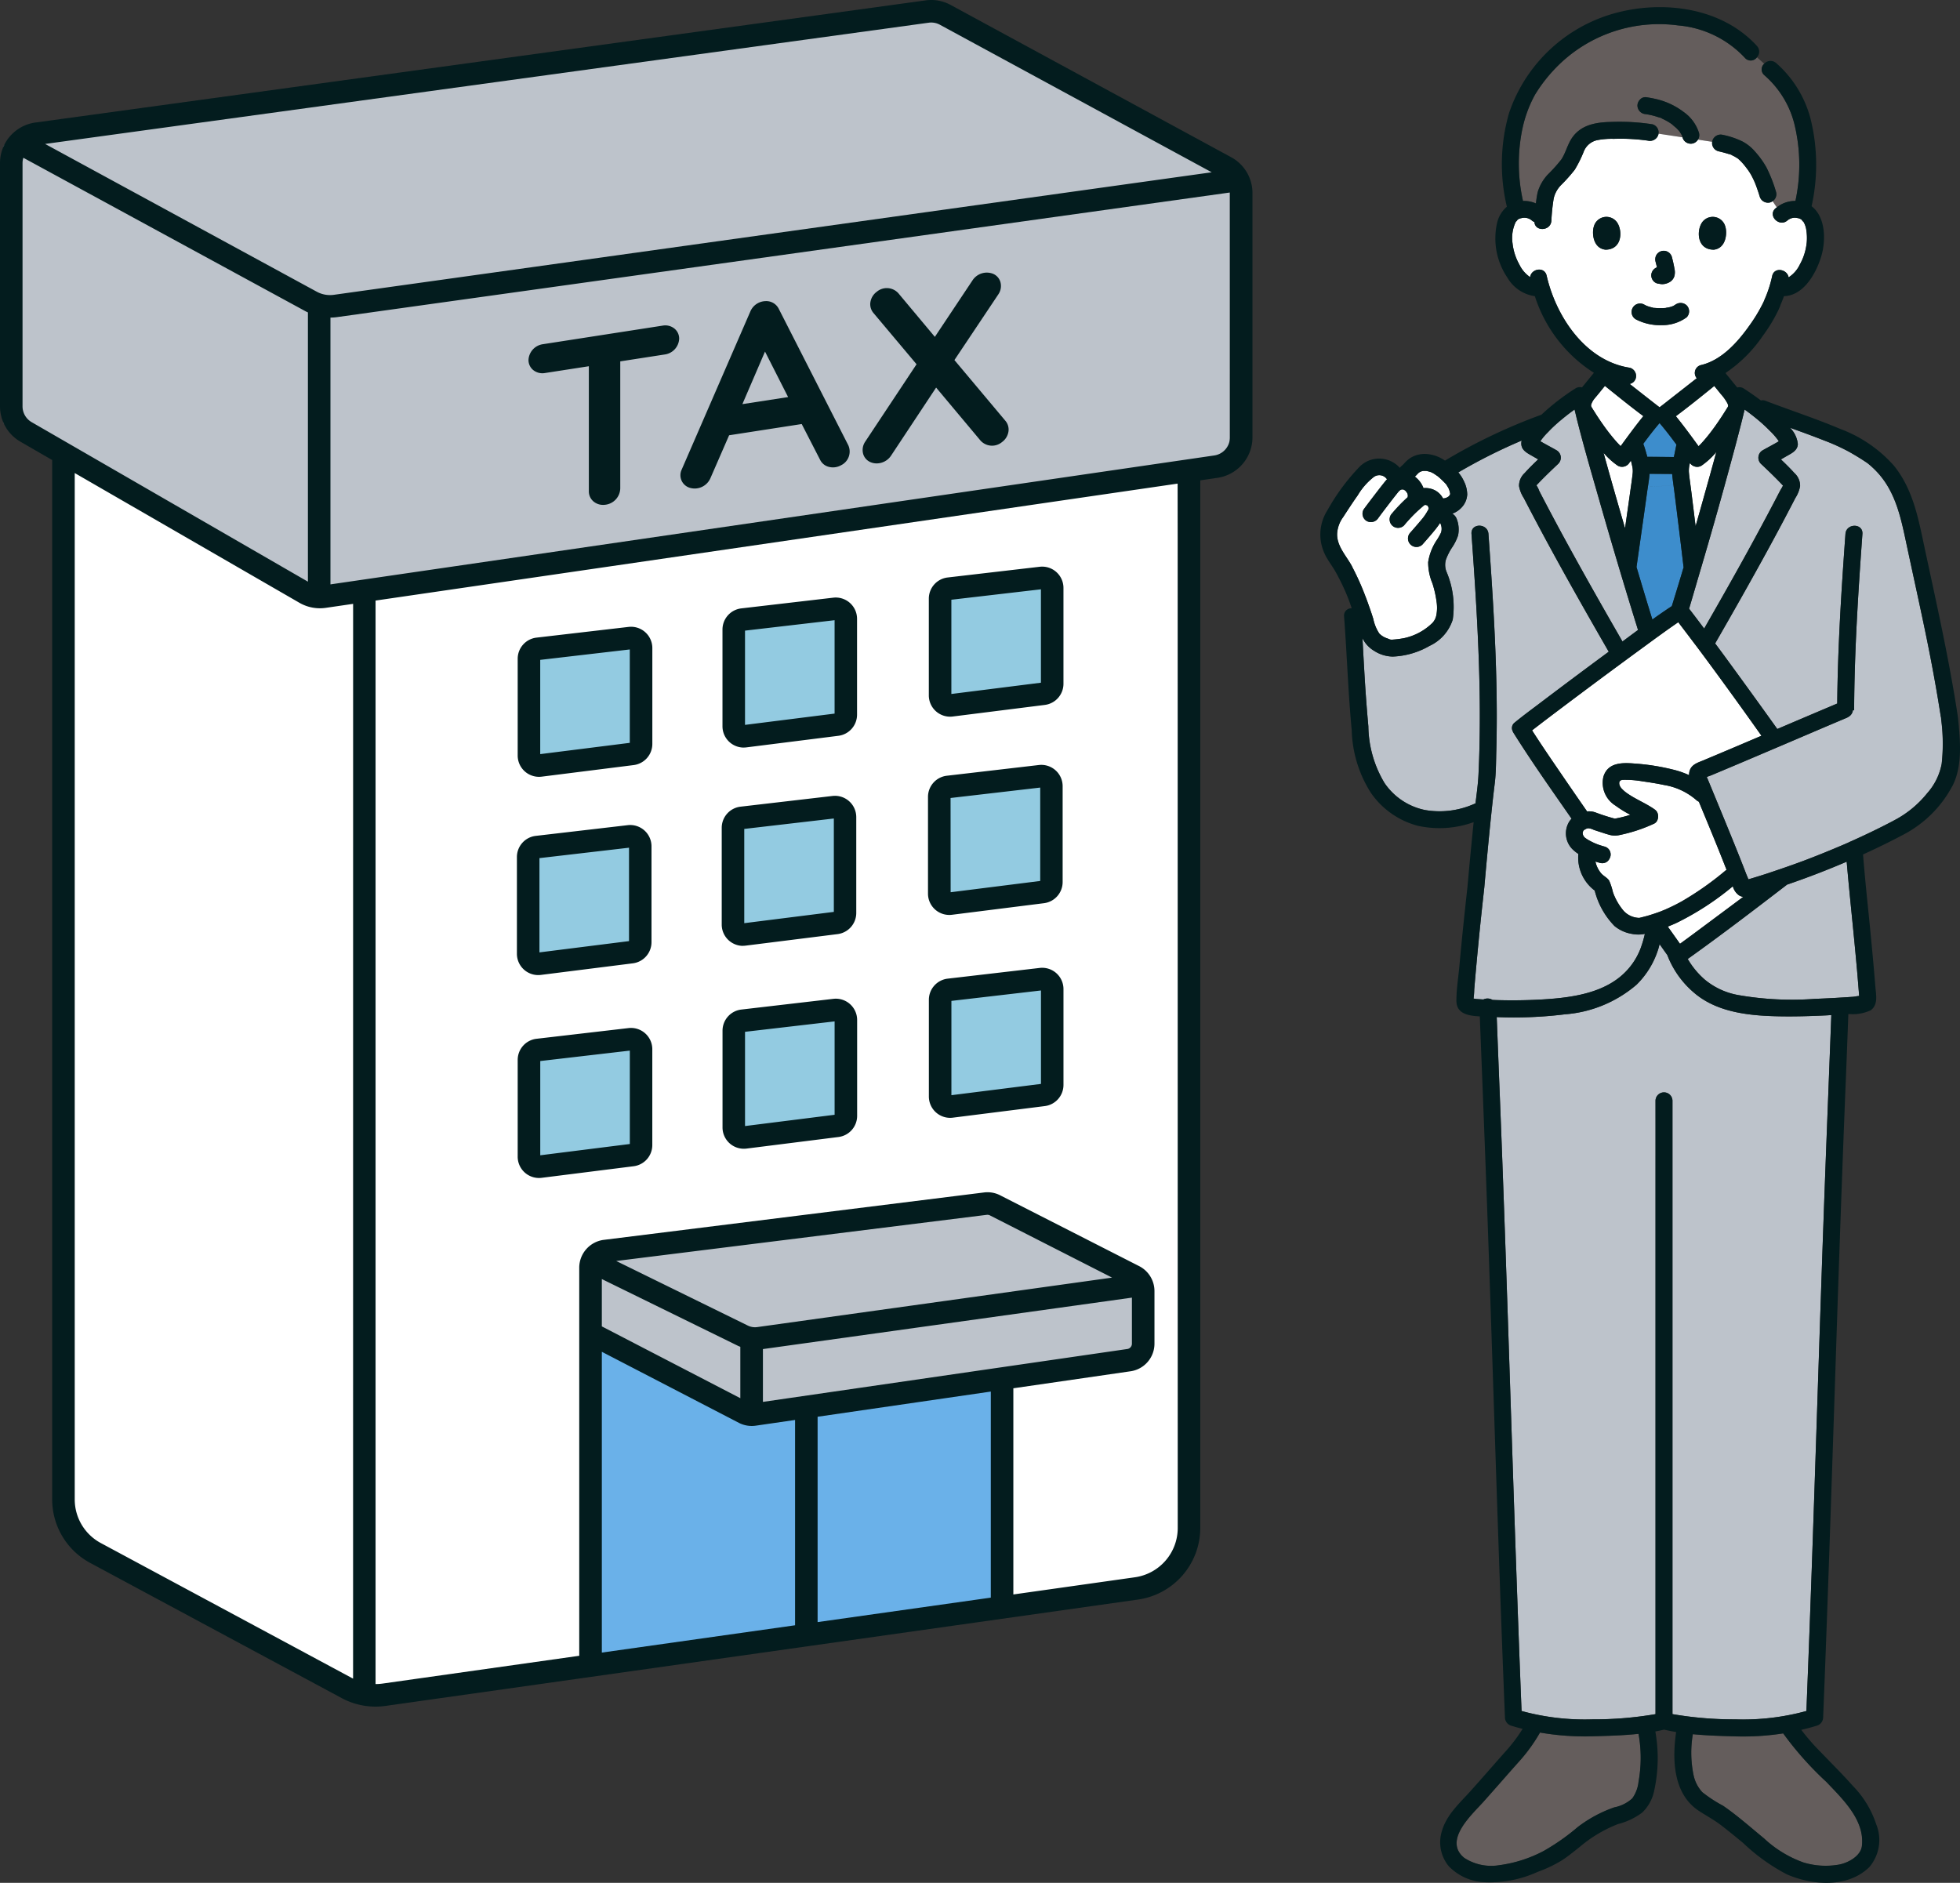
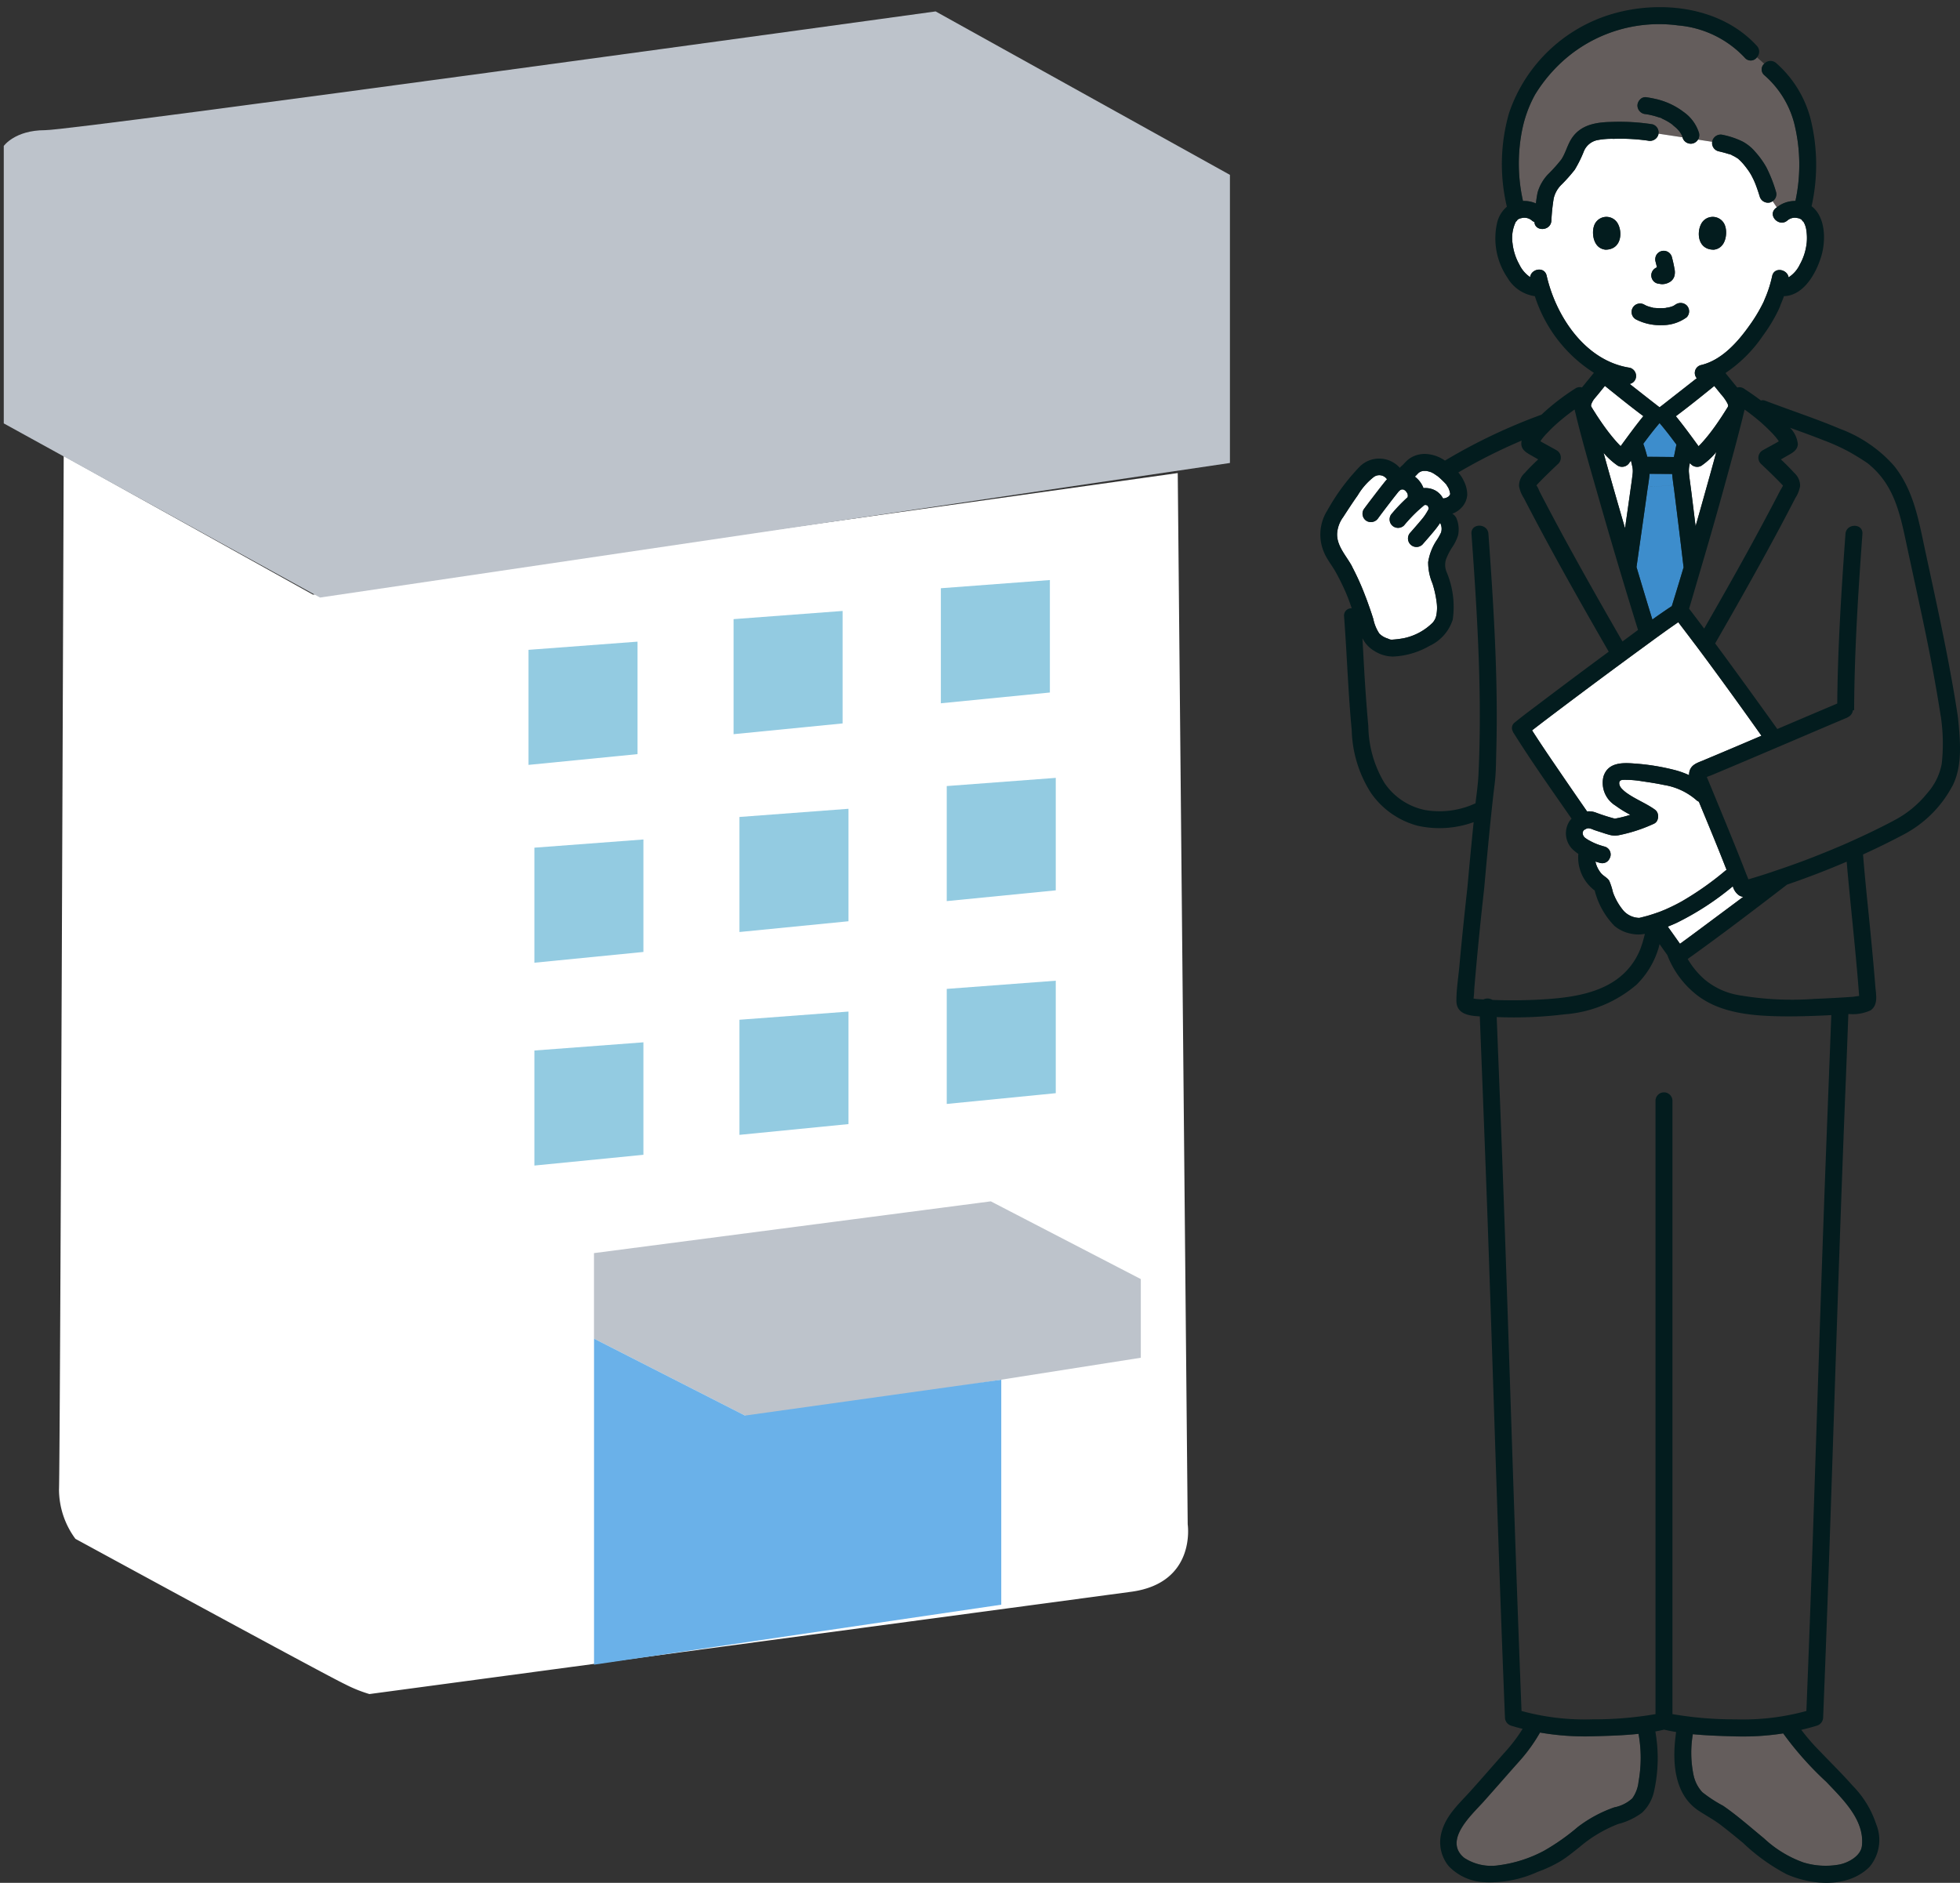
<svg xmlns="http://www.w3.org/2000/svg" width="179.001" height="171.972" viewBox="0 0 179.001 171.972">
  <rect x="0" y="0" width="179.001" height="171.972" fill="#333333" stroke="none" />
  <g id="illust2" transform="translate(-379 -1303.319)">
    <g id="illust" transform="translate(499.583 1303.972)">
      <path id="パス_109302" data-name="パス 109302" d="M68.319,170.34c-.1.93-1.244,1.552-2.079,1.711a6.945,6.945,0,0,1-3.266-.192,10.382,10.382,0,0,1-3.6-2.2c-1.227-1.006-2.428-2.074-3.736-2.978a12.289,12.289,0,0,1-1.9-1.241,3.3,3.3,0,0,1-.811-1.62,10.06,10.06,0,0,1-.053-3.676c1.3.125,2.618.161,3.9.2a24.16,24.16,0,0,0,4.353-.272,29.973,29.973,0,0,0,3.945,4.433c1.476,1.566,3.511,3.463,3.253,5.843M43.705,160.335a23.918,23.918,0,0,1-4.787-.341,15.15,15.15,0,0,1-1.791,2.509c-1.132,1.264-2.241,2.546-3.372,3.812-1.052,1.176-3.709,3.53-1.757,5.125a4.512,4.512,0,0,0,3.177.673,12.039,12.039,0,0,0,4.11-1.322,20.005,20.005,0,0,0,3.089-2.174,12,12,0,0,1,3.322-1.789,3.41,3.41,0,0,0,1.645-.818,3.168,3.168,0,0,0,.574-1.521,12.309,12.309,0,0,0,0-4.377c-1.4.151-2.828.186-4.209.224M53.426,13.893a.8.8,0,0,1-.093.605l1.3.2a.9.9,0,0,1,.012-.091.787.787,0,0,1,.952-.541,7.452,7.452,0,0,1,1.834.624,3.986,3.986,0,0,1,1.129.928,7.9,7.9,0,0,1,1.015,1.411,13,13,0,0,1,.885,2.257.757.757,0,0,1-.316.836l.389.571a2.691,2.691,0,0,1,.585-.362,2.756,2.756,0,0,1,1.124-.233,15.7,15.7,0,0,0-.111-7.084,8.724,8.724,0,0,0-2.731-4.4.69.69,0,0,1-.011-1.044l-.664-.59a.7.7,0,0,1-1.1.055A9.428,9.428,0,0,0,51.536,4.07,13.123,13.123,0,0,0,40.174,8.136,13.785,13.785,0,0,0,38.454,10.4a11.277,11.277,0,0,0-1.125,3,15.567,15.567,0,0,0,.032,6.7,2.648,2.648,0,0,1,1.179.224c.033-.288.072-.574.126-.858.017-.087.037-.172.061-.255a4.06,4.06,0,0,1,.889-1.516A14.361,14.361,0,0,0,40.86,16.31c.39-.589.546-1.3.926-1.893.814-1.275,2.222-1.508,3.629-1.537a19.61,19.61,0,0,1,3.765.216h0a.771.771,0,0,1,.555.861l2.192.33c-.011-.042-.024-.082-.037-.123a.438.438,0,0,1-.044-.092,3.431,3.431,0,0,0-.2-.317l0,0c-.022-.026-.043-.053-.066-.08-.053-.062-.109-.123-.167-.181-.134-.137-.307-.246-.434-.387l.012.013c.05.04.106.117,0,0l-.009-.007q-.07-.051-.142-.1-.139-.093-.283-.177t-.309-.166q-.088-.044-.177-.084l-.052-.023c-.079-.034-.07-.031.026.01-.027-.055-.276-.106-.334-.125q-.206-.07-.416-.126c-.126-.033-.253-.064-.38-.09-.077-.016-.155-.03-.232-.043-.034-.006-.278-.041-.1-.018a.8.8,0,0,1-.774-.775.788.788,0,0,1,.238-.557.651.651,0,0,1,.536-.216c.27.035.537.084.8.144a6.609,6.609,0,0,1,2.657,1.216,3.668,3.668,0,0,1,1.385,1.912Zm-1.543.244,0-.007c-.012-.038-.034-.07-.033-.058s.022.037.031.056l0,.009m.034.072a.665.665,0,0,1-.034-.072l.008.027c.008.014.015.027.026.045" transform="translate(-18.851 -2.4)" fill="#645d5c" />
      <path id="パス_109303" data-name="パス 109303" d="M75.817,112.222q-.9.594-1.774,1.225c-.495-1.595-.972-3.195-1.449-4.794.325-2.289.655-4.577.971-6.868.023-.164.047-.329.073-.494.055,0,.106,0,.161,0a15.758,15.758,0,0,0,2.166-.145c.025.181.051.362.074.542.287,2.3.573,4.6.842,6.9,0,.026.01.051.014.077q-.527,1.78-1.078,3.551M73.578,98.585c.809,0,1.619.013,2.429.017.081-.377.155-.756.233-1.134-.493-.672-1-1.334-1.54-1.966-.521.609-1.011,1.246-1.487,1.893.145.388.259.788.366,1.189m2.387,2.566c-.047-.333-.087-.667-.119-1l-2.059-.014c-.033.386-.09.772-.149,1.157.055,0,.106,0,.161,0a15.758,15.758,0,0,0,2.166-.145" transform="translate(-43.72 -57.516)" fill="#3d8dcc" />
      <path id="パス_109304" data-name="パス 109304" d="M33.862,44.975l.013,0,.016,0c-.009,0-.021,0-.029.007m12.864-5.908a5.12,5.12,0,0,1-.626,1.945,2.824,2.824,0,0,1-1.021,1.162c-.119-.748-1.318-.983-1.5-.114h0a11.2,11.2,0,0,1-.507,1.69c-.075.2-.137.326-.226.547l-.01.025,0,.008-.072.154a14.354,14.354,0,0,1-1.239,2.061c-1.078,1.528-2.554,3.2-4.449,3.642a.74.74,0,0,0-.384,1.2l-1.135.89Q34.777,52.89,34,53.5l-.288.224-.2.154c-.072.056-.144.111-.217.165-.07-.051-.139-.105-.208-.158l-.208-.161L32.59,53.5q-.779-.608-1.554-1.219l-.471-.369a.724.724,0,0,0,.557-.525.78.78,0,0,0-.541-.953c-4.053-.611-6.75-4.672-7.6-8.412-.2-.873-1.421-.628-1.507.135a2.893,2.893,0,0,1-.982-1.144,5.125,5.125,0,0,1-.626-1.945,3.4,3.4,0,0,1,.308-1.984c-.016.051.21-.212.117-.143a.8.8,0,0,1,.374-.171,1.046,1.046,0,0,1,.948.2.806.806,0,0,0,.254.154c.041.883,1.472.845,1.546-.106a17.878,17.878,0,0,1,.21-2.04,2.564,2.564,0,0,1,.723-1.277,14.851,14.851,0,0,0,1.2-1.351,11.162,11.162,0,0,0,.832-1.681,1.7,1.7,0,0,1,1.265-1.032,6.986,6.986,0,0,1,1.463-.111,18.039,18.039,0,0,1,3.122.164.8.8,0,0,0,.952-.541.636.636,0,0,0,.015-.091l2.192.33.005.017a.781.781,0,0,0,.952.541.814.814,0,0,0,.447-.347l1.3.2a.774.774,0,0,0,.553.861c.311.072.621.15.925.248a1.125,1.125,0,0,1,.366.132l-.067-.028.068.031q.087.041.172.085.131.07.254.152c.026.017.064.039.1.063,0,0,.007.01.012.014a4.829,4.829,0,0,1,.454.457c.063.073.122.148.182.224l.064.08.126.169a4.824,4.824,0,0,1,.4.625c.07.133.135.268.2.4l.051.116q.049.12.1.24c.143.37.269.747.385,1.126a.787.787,0,0,0,.953.541.835.835,0,0,0,.225-.117L44,35.79c-.038.03-.08.055-.116.087-.745.665.353,1.757,1.1,1.1h0a1.035,1.035,0,0,1,.9-.214.826.826,0,0,1,.426.182c-.107-.079.21.284.091.094a2.03,2.03,0,0,1,.3.82,4.664,4.664,0,0,1,.031,1.212M29.433,37.19a1.188,1.188,0,0,0-2.146.364c-.184.6-.064,1.978,1.071,2.095,1.5-.009,1.58-1.675,1.075-2.459m3.211,5.2a.739.739,0,0,0,.463.356c.137.018.27.053.41.059a1.343,1.343,0,0,0,.628-.153.951.951,0,0,0,.514-.622,1.471,1.471,0,0,0-.006-.646c-.06-.356-.142-.708-.234-1.057a.775.775,0,0,0-.952-.541.784.784,0,0,0-.463.356.816.816,0,0,0-.078.6h0c.046.175.091.351.131.529a.582.582,0,0,0-.134.063.773.773,0,0,0-.278,1.059m3.12,2.35a.8.8,0,0,0-1.095,0c.267-.208-.014,0-.1.043a.956.956,0,0,1-.1.043l.1-.035c-.063.021-.124.047-.187.068-.08.025-.16.047-.241.066-.063.014-.138.021-.208.036,0,0-.023,0-.06.013h-.008l-.154.013c-.124.008-.247.011-.371.01s-.222,0-.333-.012c-.051,0-.1-.007-.152-.013l-.087-.01.068.009c-.044.021-.2-.035-.25-.047-.08-.017-.159-.038-.237-.061s-.135-.045-.2-.068l-.008,0c-.08-.038-.16-.077-.238-.119a.774.774,0,1,0-.781,1.337h0a4.759,4.759,0,0,0,2.29.534,3.773,3.773,0,0,0,2.351-.711.776.776,0,0,0,0-1.1M39.3,37.555a1.188,1.188,0,0,0-2.146-.364c-.5.784-.425,2.451,1.076,2.459,1.135-.117,1.255-1.5,1.071-2.095M36.068,59.13c0,.016-.006.031-.01.046a2.444,2.444,0,0,0-.088.792c.025.29.061.58.1.869.041.32.086.639.126.959q.194,1.555.385,3.112.393-1.376.778-2.754.271-.968.542-1.938.289-1.04.572-2.082a6.713,6.713,0,0,1-1.363,1.253.781.781,0,0,1-1.041-.257m-5.529-.021a.792.792,0,0,1-1.059.278A6.569,6.569,0,0,1,28.174,58.2q.369,1.337.747,2.671.6,2.114,1.218,4.222c.16-1.122.321-2.243.477-3.366.026-.19.051-.365.076-.537.054-.373.1-.722.145-1.122a1.929,1.929,0,0,0-.044-.65c-.035-.16-.074-.328-.114-.5l-.139.189M29,52.659l-.689-.557-.009-.007c-.195.237-.387.476-.58.714-.152.188-.316.37-.461.562a1.9,1.9,0,0,0-.219.442s0,.05-.006.089c0,.006,0,.012,0,.018l.016.06c.031.056.065.112.1.167.086.143.178.284.268.424l0,0c.053.082.1.166.157.248.407.62.838,1.24,1.3,1.809.233.289.474.571.732.838.045.046.088.088.13.131.677-.926,1.352-1.856,2.075-2.743-.951-.71-1.885-1.451-2.811-2.2M39.268,54.42c.057-.09.116-.179.171-.27.031-.05.064-.1.094-.156l.023-.1c-.006-.035-.012-.079-.016-.091a1.38,1.38,0,0,0-.069-.156,4.188,4.188,0,0,0-.607-.838l0-.005c-.191-.237-.382-.474-.575-.709l-.294.238c-1.058.857-2.124,1.711-3.214,2.525.724.887,1.4,1.816,2.073,2.74.044-.043.09-.084.132-.128.269-.278.52-.574.762-.876.446-.556.869-1.165,1.266-1.772.088-.133.171-.268.256-.4m-28.977,7.6.009.059c0-.029,0-.054-.009-.059m2.97,2.572a9.028,9.028,0,0,1-.627.831c-.324.389-.659.77-.992,1.151a.774.774,0,1,1-1.1-1.1c.324-.37.649-.739.964-1.116.072-.086.144-.173.214-.26h0c.127-.186.039-.049,0,0l-.013.019c.019-.028.041-.054.061-.082a5.3,5.3,0,0,0,.394-.633c.01-.018.019-.037.028-.055h0l.01-.037,0-.016c0-.007,0-.016,0-.028s-.012-.048-.019-.071-.011-.035-.017-.053l-.013-.025c-.014-.026-.03-.051-.045-.076s-.035-.021-.027-.019l-.012-.008c-.011-.006-.034-.016-.055-.026l-.071-.02h-.012l.011,0-.029-.008a.083.083,0,0,0-.028,0l-.016,0s.009.009.028.012a.284.284,0,0,1-.07,0h0l-.01.007c-.014.012-.025.018-.011,0h0l-.076.064-.15.128c-.059.05-.116.1-.174.153s-.116.1-.173.152a13.966,13.966,0,0,0-1.284,1.36h0a.774.774,0,0,1-1.094-1.095,14.554,14.554,0,0,1,1.432-1.486c0-.009,0-.018,0-.028s.01-.088.012-.144l-.005-.029c-.008-.037-.018-.074-.029-.109,0-.015-.01-.029-.015-.045s-.011-.02-.019-.037a1.356,1.356,0,0,1-.1-.137c-.028-.029-.056-.057-.086-.084a.91.91,0,0,1-.084-.053l-.014-.007c-.025-.008-.049-.017-.074-.023l-.029-.006-.051,0-.044,0-.038.008-.051.017-.042.022c-.05.038-.136.12-.051.03-.023.025-.048.045-.071.07-.088.094-.166.2-.246.3q-.205.258-.408.52l-.122.157-.009.012-.251.327c-.289.378-.577.756-.858,1.14v0a.8.8,0,0,1-1.059.278.777.777,0,0,1-.278-1.059c.286-.392.58-.778.875-1.163s.612-.8.923-1.19c.111-.141.217-.274.333-.4a.85.85,0,0,0-1.231-.191,6,6,0,0,0-1.442,1.655c-.466.654-.9,1.327-1.338,2a2.829,2.829,0,0,0-.541,1.442c-.078,1.166.845,2.087,1.36,3.053a23.672,23.672,0,0,1,1.215,2.7c.052.137.107.274.157.412.2.557.4,1.117.574,1.682A3.785,3.785,0,0,0,7.7,74.708a1.758,1.758,0,0,0,.72.441l.265.107c.035,0,.122.016.148.015a8.614,8.614,0,0,0,1.124-.139,5.272,5.272,0,0,0,2.609-1.406,1.438,1.438,0,0,0,.348-.71,3.556,3.556,0,0,0,.03-1.12,9.654,9.654,0,0,0-.387-1.761,4.941,4.941,0,0,1-.393-1.952,5.009,5.009,0,0,1,.737-1.936,5.338,5.338,0,0,0,.443-.771,1.143,1.143,0,0,0-.064-.827.51.51,0,0,1-.014-.058m.856-2.9c-.007-.024-.079-.208-.073-.2-.029-.062-.06-.124-.1-.184s-.08-.132-.123-.2l-.018-.024c-.024-.029-.049-.056-.075-.083-.107-.116-.22-.226-.335-.335l-.026-.026q-.086-.081-.175-.16l0,0c-.019-.017-.138-.116-.162-.138-.042-.032-.089-.058-.133-.088-.079-.055-.157-.112-.24-.16s-.16-.088-.243-.125c-.051-.023-.048-.021.009.005-.046-.017-.092-.033-.139-.047-.071-.021-.142-.036-.214-.053l-.044-.011h-.041c-.084,0-.167,0-.251,0-.025,0-.093.011-.12.018a1.57,1.57,0,0,0-.161.051c-.017.014-.123.071-.143.084-.036.032-.071.064-.105.1-.056.055-.108.113-.162.169-.035.036-.072.068-.108.1a2.347,2.347,0,0,1,.788,1.048,1.973,1.973,0,0,1,.809.1,1.817,1.817,0,0,1,.32.146,1.8,1.8,0,0,1,.657.695c.037,0,.074,0,.111-.006.019-.008.12-.029.13-.032.032-.009.082-.031.1-.04l.165-.094,0,0,0,0a.674.674,0,0,1,.062-.065c-.019.014.026-.046.054-.077.008-.022.019-.051.029-.072,0-.047,0-.053.009-.017l0,0-.01-.047c-.016-.076-.035-.151-.057-.225m-2.273,1.268-.006.006.005,0c.033-.029.055-.067,0,0m-.013,0-.013.011h0l.012-.011m-.01.015.008-.007-.01,0-.009.009.011,0m2.364-1c0,.016,0,.016,0,0v0m-2.353.991h0l0,0h0m.284.074,0,0h0l0,0m-.007-.008a.094.094,0,0,0-.013-.011c-.01,0-.007,0-.01,0l.026.018,0,0m-.29-.062-.03.006a.02.02,0,0,0,.02,0l0,0,.007-.006M39.985,97.79a25.679,25.679,0,0,1-5.149,3.348c-.235.109-.475.208-.715.306h0l-.078.033.119.168h0q.5.7.994,1.4l.107-.078q.919-.668,1.828-1.348c1.272-.948,2.556-1.9,3.839-2.859a1.045,1.045,0,0,1-.387-.142,1.467,1.467,0,0,1-.56-.826M36.536,75.705q-.549-.733-1.105-1.461L35,73.679l-.3.207h0c-.351.244-.7.488-1.047.739L33.129,75l-.123.089c-.177.128-.353.259-.53.388h0c-.219.159-.437.321-.656.48q-3.012,2.2-5.993,4.432-1.557,1.166-3.108,2.341-.521.4-1.04.8l-.033.026c.69,1.074,1.4,2.132,2.123,3.186q1.44,2.115,2.9,4.216a1.793,1.793,0,0,1,.759.091,17.942,17.942,0,0,0,1.776.57,10.3,10.3,0,0,0,1.417-.352,9.994,9.994,0,0,1-1.357-.84,2.44,2.44,0,0,1-1.1-2.641c.4-1.315,1.728-1.29,2.845-1.2a20.33,20.33,0,0,1,3.8.628,8.236,8.236,0,0,1,1.18.432,1.137,1.137,0,0,1,.061-.438c.2-.572.787-.722,1.295-.934l1.326-.556q1.969-.829,3.933-1.671-2.534-3.584-5.143-7.114-.456-.615-.916-1.228M35.364,99.142a27.757,27.757,0,0,0,3.921-2.762.842.842,0,0,1,.127-.085q-.586-1.507-1.2-3c-.439-1.078-.885-2.152-1.331-3.227a.791.791,0,0,1-.251-.167,5.947,5.947,0,0,0-2.916-1.354c-.652-.138-1.316-.242-1.975-.335a9.132,9.132,0,0,0-1.793-.136c-.272.016-.384.165-.315.452a.89.89,0,0,0,.225.366,2.931,2.931,0,0,0,.427.372c.789.568,1.709.92,2.507,1.472l.024.02a.721.721,0,0,1,.253.259.69.69,0,0,1,.07.183.745.745,0,0,1,.019.084c0,.006,0,.012,0,.018a.721.721,0,0,1-.014.3l0,.012a.648.648,0,0,1-.021.065.617.617,0,0,1-.332.4,14.332,14.332,0,0,1-3.128,1.034,1.94,1.94,0,0,1-.827.014c-.161-.038-.32-.086-.479-.134-.119-.035-.235-.079-.354-.117-.248-.079-.5-.156-.74-.244a1.362,1.362,0,0,0-.466-.136.582.582,0,0,0-.248.076c-.146.076-.193.118-.22.172a.41.41,0,0,0-.031.331.516.516,0,0,0,.046.117l.066.095a.516.516,0,0,0,.043.05,3.146,3.146,0,0,0,.5.317,5.194,5.194,0,0,0,.934.4c.127.041.255.08.385.115a.746.746,0,0,1,.459,1.092.72.72,0,0,1-.643.427.827.827,0,0,1-.228-.026c-.137-.037-.279-.079-.422-.124a2.511,2.511,0,0,0,.473,1.011c.218.3.613.445.792.749a6.129,6.129,0,0,1,.338,1.049,5.5,5.5,0,0,0,.97,1.687,1.99,1.99,0,0,0,1.277.639,1.524,1.524,0,0,0,.165.008l.1-.023.023-.006c.179-.045.357-.089.534-.139.056-.016.111-.034.166-.051l.09-.027q.371-.112.736-.243h0l.019-.007.006,0,.132-.047c.134-.05.267-.105.4-.16l.062-.025.117-.049h0l.067-.03c.22-.1.437-.2.652-.305q.411-.2.812-.428" transform="translate(-2.314 -17.501)" fill="#fff" />
-       <path id="パス_109305" data-name="パス 109305" d="M52.124,147.729c.122-.006.243-.015.365-.021-.237,6.282-.492,12.564-.715,18.847-.343,9.647-.642,19.3-.975,28.945q-.271,7.886-.585,15.771a21.842,21.842,0,0,1-6.476.764,33.1,33.1,0,0,1-5.757-.479q0-3.267,0-6.535,0-6.531,0-13.064,0-7.546,0-15.092V163.558q0-3.844,0-7.687,0-.183,0-.366a.775.775,0,0,0-1.548,0h0q.005,3.356,0,6.712,0,6.433,0,12.866,0,7.541,0,15.08,0,6.741,0,13.482,0,3.957,0,7.914a33.214,33.214,0,0,1-5.757.476,21.859,21.859,0,0,1-6.477-.764c-.379-9.428-.693-18.858-1-28.288-.323-9.776-.648-19.553-1.043-29.326q-.116-2.883-.225-5.765a37.947,37.947,0,0,0,6.22-.251,11.357,11.357,0,0,0,6.543-2.7,7.791,7.791,0,0,0,2.01-3.325c.039-.126.068-.257.1-.385.236.332.471.665.708,1a8.488,8.488,0,0,0,2.463,3.458c2.135,1.818,5.139,2.088,7.838,2.135,1.439.025,2.878-.02,4.314-.091m-26.183-1.439c2.332-.132,5-.431,6.949-1.842a6.215,6.215,0,0,0,2.153-2.77,10.5,10.5,0,0,0,.414-1.387,2.977,2.977,0,0,1-1.188,0,3.346,3.346,0,0,1-1.582-.714,7.118,7.118,0,0,1-1.812-3.244,3.764,3.764,0,0,1-1.494-3.347,3.275,3.275,0,0,1-.577-.469,2.05,2.05,0,0,1-.241-2.5,1.947,1.947,0,0,1,.2-.245l0,0c-1.8-2.593-3.63-5.174-5.306-7.847a.846.846,0,0,1-.083-.176.62.62,0,0,1,.2-.762c.689-.566,1.408-1.1,2.118-1.633q3.215-2.438,6.465-4.833c-1.772-3.074-3.527-6.159-5.226-9.274q-1.293-2.371-2.534-4.769a2.933,2.933,0,0,1-.431-1.082A1.563,1.563,0,0,1,24.48,98.2c.39-.436.81-.847,1.236-1.251l-.6-.342c-.454-.259-.949-.519-.943-1.115a1.226,1.226,0,0,1,.032-.258,49.8,49.8,0,0,0-5.79,2.906,3.316,3.316,0,0,1,.517.805,2.8,2.8,0,0,1,.3,1.22,1.872,1.872,0,0,1-.5,1.163,2.156,2.156,0,0,1-.863.578.944.944,0,0,1,.4.476A2.655,2.655,0,0,1,18.4,103.9a4.517,4.517,0,0,1-.578,1.141,5.433,5.433,0,0,0-.53,1.059,1.693,1.693,0,0,0,.078,1.177,8.171,8.171,0,0,1,.544,4.3,3.959,3.959,0,0,1-2.12,2.412,7.263,7.263,0,0,1-3.356.975,3.234,3.234,0,0,1-1.688-.513,2.79,2.79,0,0,1-1.081-1.162c.054.935.1,1.871.156,2.807q.146,2.625.382,5.243a10.316,10.316,0,0,0,1.478,5.176,5.9,5.9,0,0,0,3.712,2.468,7.777,7.777,0,0,0,4.584-.609l.014-.005c.1-.864.228-1.729.27-2.6q.072-1.5.1-3c.041-2.021.026-4.044-.027-6.065-.114-4.322-.4-8.636-.71-12.947-.072-1,1.477-.988,1.548,0,.181,2.516.353,5.033.488,7.552.22,4.093.341,8.195.229,12.294-.027.977-.022,1.974-.142,2.945-.116.939-.22,1.878-.318,2.818-.231,2.206-.434,4.414-.631,6.622h0l0,.015q-.126,1.137-.248,2.274-.378,3.544-.677,7.1a6.686,6.686,0,0,1-.064.826c.1.009.2.034.274.039.209.017.418.028.627.041a.871.871,0,0,1,.832.041c.146.006.293.014.44.018,1.32.038,2.642.022,3.96-.052m1.615-48.943c-.632.593-1.256,1.192-1.855,1.818-.05.054-.1.107-.152.16a2.346,2.346,0,0,1,.265.526q.285.551.573,1.1,1.138,2.171,2.321,4.317c1.534,2.792,3.11,5.561,4.7,8.321q.709-.527,1.42-1.053c-.109-.353-.22-.705-.329-1.058Q32.81,106,31.237,100.485q-.305-1.068-.613-2.137c-.462-1.618-.915-3.24-1.328-4.871-.064-.254-.122-.509-.185-.764-.025-.1-.051-.209-.076-.313q-.578.415-1.126.868c-.122.1-.245.2-.365.306q-.286.249-.56.512c-.12.115-.234.236-.349.356-.081.084-.166.165-.244.252a5.735,5.735,0,0,0-.392.476c-.031.042-.057.087-.086.13.488.289,1,.55,1.486.829a.781.781,0,0,1,.157,1.216m17.34,7.921q1.18-2.148,2.321-4.317.289-.55.573-1.1c.077-.148.212-.336.282-.509-.057-.058-.113-.117-.168-.177-.6-.626-1.224-1.225-1.855-1.818a.781.781,0,0,1,.157-1.216c.488-.279,1-.54,1.486-.829-.029-.043-.056-.088-.086-.13a6.031,6.031,0,0,0-.436-.525c-.1-.114-.214-.221-.323-.33s-.239-.239-.362-.354c-.14-.131-.28-.261-.424-.387-.307-.268-.625-.523-.948-.772q-.268-.206-.544-.4l-.032.131c-.063.259-.123.518-.188.776q-.325,1.288-.667,2.571c-.129.487-.263.972-.394,1.459q-1.329,4.918-2.776,9.8c-.339,1.144-.669,2.3-1.014,3.45q.694.9,1.375,1.815c1.36-2.369,2.709-4.743,4.024-7.137m10.093,40.206q-.079-1-.167-2.007c-.284-3.259-.65-6.51-.93-9.77q-2.683,1.15-5.444,2.095c-2.994,2.3-6,4.6-9.075,6.791a7.468,7.468,0,0,0,1.577,1.9,6.578,6.578,0,0,0,3.112,1.41,28.528,28.528,0,0,0,6.917.334c1.171-.043,2.341-.11,3.51-.191.1-.007.35-.062.537-.074,0-.027,0-.043,0-.039-.012-.151-.023-.3-.035-.452m7.526-24.834c0-.031-.006-.062-.009-.093a.508.508,0,0,1,0-.06H62.49c-.406-2.62-.89-5.227-1.429-7.823-.535-2.579-1.106-5.15-1.657-7.726-.535-2.5-.994-5.047-2.853-6.949a8.093,8.093,0,0,0-.7-.639.678.678,0,0,0-.121-.089c-.083-.058-.167-.114-.252-.17-.43-.282-.871-.547-1.318-.8a18.285,18.285,0,0,0-2.339-1.067c-1.027-.407-2.066-.782-3.106-1.157a2.467,2.467,0,0,1,.714,1.483c-.014.6-.579.854-1.024,1.108l-.521.3c.425.4.844.817,1.237,1.251a1.558,1.558,0,0,1,.514,1.189,2.929,2.929,0,0,1-.431,1.082q-1.237,2.4-2.534,4.769c-1.56,2.86-3.169,5.692-4.793,8.515.348.47.7.939,1.041,1.411q2.333,3.188,4.635,6.405,2.735-1.168,5.474-2.326c.046-5.171.378-10.334.75-15.49.071-.99,1.62-.994,1.548,0-.383,5.323-.727,10.653-.756,15.992a.9.9,0,0,1-.012.118l-.1-.008a.791.791,0,0,1-.385.592,1.166,1.166,0,0,1-.179.1c-1.811.763-3.616,1.537-5.423,2.308l-.752.32-.189.08-.525.223q-1.476.629-2.954,1.256l-1.7.716-.811.34c-.11.046-.279.1-.426.159l.085.205.252.609.6,1.455q.734,1.774,1.457,3.552c.407,1.006.811,2.012,1.2,3.026.061.161.145.33.2.5l.1-.023q.726-.215,1.446-.447c.448-.144.893-.3,1.338-.449.763-.261,1.524-.53,2.279-.814q1.317-.5,2.613-1.042c.441-.185.882-.369,1.319-.562l.063-.029a.715.715,0,0,1,.185-.085c1.326-.592,2.636-1.221,3.92-1.9a9.509,9.509,0,0,0,3.063-2.5,5.579,5.579,0,0,0,1.329-2.694,16.776,16.776,0,0,0-.056-4.116m-21.472,5.128h0c.028-.067-.033-.063,0,0" transform="translate(-5.821 -55.648)" fill="#bdc3cb" />
      <path id="パス_109306" data-name="パス 109306" d="M31.1,29.043a4.754,4.754,0,0,1-2.29-.534h0a.774.774,0,0,1,.781-1.337c.078.041.158.081.238.119l.008,0c.067.023.134.048.2.068s.158.044.237.062c.049.011.206.068.25.047-.106-.013-.128-.016-.068-.009l.087.01.152.013c.111.008.222.011.332.012s.247,0,.371-.01l.154-.013h.008l-.013,0c.008,0,.02,0,.029-.007l-.016,0c.037-.014.06-.016.06-.013.069-.015.145-.022.208-.036.082-.019.162-.041.241-.066.063-.02.124-.047.187-.068l-.1.035a.951.951,0,0,0,.1-.042c.085-.045.366-.251.1-.043a.8.8,0,0,1,1.095,0,.775.775,0,0,1,0,1.095,3.768,3.768,0,0,1-2.351.711m-.848-4.752a.781.781,0,0,0,.078.6.74.74,0,0,0,.463.356c.137.019.27.053.41.059a1.343,1.343,0,0,0,.628-.153.952.952,0,0,0,.514-.622,1.473,1.473,0,0,0-.006-.647c-.06-.356-.142-.708-.234-1.057a.775.775,0,0,0-.952-.541.783.783,0,0,0-.463.356.816.816,0,0,0-.078.6h0c.046.175.091.351.131.528a.6.6,0,0,0-.134.064.787.787,0,0,0-.356.463m-5.279-4.237c-.184.6-.064,1.978,1.071,2.1,1.5-.009,1.58-1.676,1.075-2.46a1.188,1.188,0,0,0-2.146.364m10.945,2.1c1.135-.117,1.255-1.5,1.071-2.1a1.188,1.188,0,0,0-2.146-.364c-.5.784-.425,2.451,1.076,2.46m1.643-8.641.068.031q.087.041.172.085c.087.047.172.1.254.151.026.017.064.039.1.063,0,0,.007.01.012.014a4.833,4.833,0,0,1,.454.458c.063.073.122.148.182.223l.064.081.126.169a4.772,4.772,0,0,1,.4.625c.07.133.135.268.2.4.017.039.034.077.051.116q.049.119.1.24c.143.371.268.747.385,1.127a.787.787,0,0,0,.953.541.84.84,0,0,0,.225-.116.756.756,0,0,0,.315-.836,13.017,13.017,0,0,0-.885-2.257,7.859,7.859,0,0,0-1.015-1.411,3.979,3.979,0,0,0-1.128-.928,7.458,7.458,0,0,0-1.834-.624.787.787,0,0,0-.952.541.716.716,0,0,0-.012.092.773.773,0,0,0,.553.86c.311.072.621.15.925.248a1.117,1.117,0,0,1,.366.132c-.1-.042-.12-.052-.067-.028m-3.528-1.062a.812.812,0,0,0,.447-.347.8.8,0,0,0,.093-.605h0A3.668,3.668,0,0,0,33.19,9.583a6.609,6.609,0,0,0-2.658-1.216c-.262-.059-.528-.108-.8-.144a.649.649,0,0,0-.536.217A.787.787,0,0,0,28.96,9a.8.8,0,0,0,.774.774c-.175-.023.069.012.1.018.077.013.155.027.232.043.128.027.254.056.38.09s.279.08.417.126c.057.019.307.07.334.125-.1-.041-.1-.045-.026-.01l.052.023q.089.041.177.084.157.078.308.166c.1.056.191.115.284.177q.072.048.142.1l.009.007-.012-.013c.126.14.3.25.434.386.057.058.113.119.167.181.023.026.044.053.066.08l0,0a3.433,3.433,0,0,1,.2.317c0-.012.022.02.033.058l0,.008c.011.024.02.049.033.072l-.025-.045c.013.041.026.082.037.123l.005.017a.781.781,0,0,0,.952.541M32.145,10.72c.106.117.05.04,0,0m.883,1.009c-.01-.019-.021-.037-.031-.056a.438.438,0,0,0,.044.092l-.008-.027,0-.01M5.292,46.661h0v0ZM9.8,45.544h0l-.026-.019c-.009,0,0,.006.026.019m-.281-.07h0l-.008.006.01-.007M9.412,46.6c.039-.05.127-.187,0,0m.1-1.125h0l-.007.006,0,0h0l.009-.008m0,0-.011,0c-.014.014,0,.007.011,0M57.691,71.192A10.631,10.631,0,0,1,53.38,75.51c-1.25.668-2.526,1.292-3.818,1.881q.182,2.219.412,4.435.271,2.637.513,5.277.105,1.172.2,2.344c.06.747.282,1.659-.424,2.175a3.852,3.852,0,0,1-1.959.342l-.083.005c-.072,1.938-.143,3.876-.222,5.814-.4,9.813-.726,19.629-1.05,29.445-.319,9.663-.638,19.326-1.03,28.986a.8.8,0,0,1-.568.747c-.471.146-.949.27-1.429.382a19.6,19.6,0,0,0,1.712,1.968c1.006,1.051,2.035,2.065,3,3.155a9,9,0,0,1,2.127,3.488,3.816,3.816,0,0,1-.613,3.914c-1.955,1.936-5.2,1.686-7.53.681a17.609,17.609,0,0,1-4.007-2.873c-.667-.551-1.335-1.1-2.023-1.628-.647-.494-1.351-.865-2.028-1.311-2.329-1.537-2.44-4.65-2.066-7.194-.371-.062-.739-.134-1.1-.219q-.4.094-.8.168a13.851,13.851,0,0,1-.112,5.442,3.787,3.787,0,0,1-1.093,1.97,6.213,6.213,0,0,1-2.2,1.044,12.229,12.229,0,0,0-3.513,2.1c-.533.419-1.062.856-1.632,1.225a11.907,11.907,0,0,1-2.193,1.041,10.524,10.524,0,0,1-4.759.949,4.81,4.81,0,0,1-3.374-1.475,3.435,3.435,0,0,1-.622-3.184c.428-1.5,1.59-2.527,2.6-3.647,1.115-1.239,2.2-2.5,3.311-3.744a14.42,14.42,0,0,0,1.466-1.959c-.35-.089-.7-.183-1.044-.29a.8.8,0,0,1-.568-.747q-.331-8.176-.607-16.354c-.331-9.612-.63-19.225-.971-28.836-.223-6.283-.476-12.565-.72-18.847-1-.05-2.139-.212-2.137-1.432,0-1.045.177-2.12.272-3.161.218-2.416.471-4.828.739-7.238l0-.01q.264-2.952.563-5.9a9.181,9.181,0,0,1-5.1.332,7.553,7.553,0,0,1-4.283-3.008A11.188,11.188,0,0,1,2.867,66.05c-.331-3.463-.436-6.937-.7-10.4h0a.665.665,0,0,1,.7-.743c-.168-.5-.345-.988-.555-1.47q-.4-.921-.888-1.8C1.1,51.043.656,50.514.381,49.9A4.115,4.115,0,0,1,.64,45.966a19.165,19.165,0,0,1,2.966-4.011,2.523,2.523,0,0,1,3.649.12,1.024,1.024,0,0,1,.2-.192c-.09.066.036-.039.051-.053l.082-.083c.073-.075.142-.153.216-.226a2.489,2.489,0,0,1,.51-.4,2.522,2.522,0,0,1,1.256-.314,3.315,3.315,0,0,1,1.81.611,51.548,51.548,0,0,1,8.81-4.193,20.962,20.962,0,0,1,3.129-2.415.72.72,0,0,1,.574-.076c.088-.109.179-.216.269-.327.274-.336.545-.674.822-1.008A12.98,12.98,0,0,1,19.591,26.4a3.46,3.46,0,0,1-2.511-1.7,6.385,6.385,0,0,1-.927-5.041,2.744,2.744,0,0,1,.882-1.431,16.845,16.845,0,0,1,.206-8.578A14.177,14.177,0,0,1,26.689.612C31.153-.681,36.62-.021,39.869,3.54h0a.762.762,0,0,1,.007,1.04.7.7,0,0,1-1.1.055,9.43,9.43,0,0,0-6.09-2.964A13.123,13.123,0,0,0,21.323,5.737,13.807,13.807,0,0,0,19.6,8.006a11.288,11.288,0,0,0-1.125,3,15.563,15.563,0,0,0,.032,6.7,2.65,2.65,0,0,1,1.179.224c.033-.288.072-.574.126-.858q.025-.13.062-.255a4.059,4.059,0,0,1,.889-1.516,14.424,14.424,0,0,0,1.244-1.385c.39-.589.546-1.3.926-1.893.814-1.275,2.221-1.508,3.628-1.537a19.616,19.616,0,0,1,3.766.216h0a.771.771,0,0,1,.555.861.626.626,0,0,1-.015.091.8.8,0,0,1-.952.541,18.041,18.041,0,0,0-3.122-.164,7.038,7.038,0,0,0-1.463.111,1.7,1.7,0,0,0-1.265,1.032,11.144,11.144,0,0,1-.832,1.681,14.856,14.856,0,0,1-1.2,1.351,2.559,2.559,0,0,0-.723,1.277,17.87,17.87,0,0,0-.21,2.04c-.074.951-1.506.989-1.546.107a.808.808,0,0,1-.254-.154,1.048,1.048,0,0,0-.948-.2.8.8,0,0,0-.374.171c.093-.069-.133.194-.117.143a3.4,3.4,0,0,0-.308,1.984,5.129,5.129,0,0,0,.626,1.945,2.889,2.889,0,0,0,.982,1.144c.086-.763,1.308-1.008,1.507-.135.853,3.74,3.55,7.8,7.6,8.412a.78.78,0,0,1,.541.952.724.724,0,0,1-.558.525l.471.369q.776.61,1.554,1.219l.288.225.209.161c.069.054.138.107.208.159.073-.054.145-.109.217-.165l.2-.154L31.686,36q.779-.608,1.555-1.219l1.135-.89a.74.74,0,0,1,.384-1.2c1.9-.446,3.371-2.114,4.449-3.642a14.38,14.38,0,0,0,1.239-2.062c.024-.051.047-.1.072-.154l0-.008.01-.025c.089-.221.151-.35.226-.546a11.187,11.187,0,0,0,.507-1.691h0c.181-.869,1.381-.634,1.5.114a2.82,2.82,0,0,0,1.021-1.161,5.124,5.124,0,0,0,.626-1.945,4.667,4.667,0,0,0-.031-1.213,2.038,2.038,0,0,0-.3-.82c.12.189-.2-.173-.091-.094a.827.827,0,0,0-.425-.182,1.036,1.036,0,0,0-.9.214h0c-.742.662-1.84-.43-1.1-1.095.036-.032.078-.057.116-.087a2.682,2.682,0,0,1,.585-.362,2.755,2.755,0,0,1,1.124-.233,15.7,15.7,0,0,0-.111-7.084,8.719,8.719,0,0,0-2.731-4.4.69.69,0,0,1-.011-1.044.775.775,0,0,1,1.106-.051,10.183,10.183,0,0,1,3.129,5.08,17.419,17.419,0,0,1,.094,7.983c1.307,1,1.313,3.186.872,4.614-.474,1.535-1.593,3.549-3.393,3.6q-.075.208-.156.413c-.054.136-.111.27-.169.4L42,27.286l0,0c-.071.169-.142.338-.223.5A14.674,14.674,0,0,1,40.425,30a12.623,12.623,0,0,1-3.4,3.4c0,.021,0,.044.008.065.26.315.516.634.774.951.09.11.18.218.268.327a.719.719,0,0,1,.575.076c.538.347,1.073.717,1.591,1.111a.6.6,0,0,1,.378.011c2.279.873,4.6,1.626,6.851,2.578a12.275,12.275,0,0,1,4.924,3.373c1.774,2.213,2.235,4.9,2.814,7.6,1.085,5.055,2.218,10.1,3,15.211h0c0,.029.005.058.007.087a1,1,0,0,1,.021.119c.2,2.03.451,4.417-.543,6.292M46.668,92.061c-.121.006-.243.015-.364.021-1.437.07-2.876.115-4.315.091-2.7-.047-5.7-.317-7.838-2.136a8.483,8.483,0,0,1-2.463-3.458c-.237-.331-.472-.663-.708-1-.033.128-.062.259-.1.385a7.791,7.791,0,0,1-2.01,3.325,11.353,11.353,0,0,1-6.543,2.7,37.9,37.9,0,0,1-6.22.252q.111,2.882.225,5.765c.4,9.774.721,19.55,1.043,29.326.311,9.43.625,18.86,1,28.288a21.861,21.861,0,0,0,6.477.764,33.214,33.214,0,0,0,5.757-.476q0-3.957,0-7.914,0-6.741,0-13.482,0-7.54,0-15.08,0-6.433,0-12.866,0-3.356,0-6.712h0a.775.775,0,0,1,1.548,0q0,.183,0,.366,0,3.843,0,7.687v13.308q0,7.546,0,15.092v13.064q0,3.268,0,6.535a33.126,33.126,0,0,0,5.756.479,21.847,21.847,0,0,0,6.476-.764q.317-7.884.585-15.77c.333-9.648.632-19.3.975-28.945.223-6.283.478-12.565.715-18.847M46.215,162.1a29.957,29.957,0,0,1-3.945-4.434,24.086,24.086,0,0,1-4.353.272c-1.278-.035-2.595-.071-3.9-.2a10.067,10.067,0,0,0,.053,3.676,3.3,3.3,0,0,0,.81,1.62,12.312,12.312,0,0,0,1.9,1.241c1.308.9,2.509,1.971,3.736,2.978a10.375,10.375,0,0,0,3.6,2.2,6.933,6.933,0,0,0,3.265.192c.835-.16,1.978-.781,2.078-1.711.259-2.381-1.776-4.278-3.252-5.843m-17.152-4.386c-1.4.151-2.828.186-4.209.224a23.978,23.978,0,0,1-4.787-.341,15.133,15.133,0,0,1-1.791,2.509c-1.132,1.264-2.241,2.547-3.372,3.812-1.052,1.176-3.709,3.53-1.757,5.125a4.512,4.512,0,0,0,3.178.673,12.038,12.038,0,0,0,4.11-1.321,20.027,20.027,0,0,0,3.089-2.174,11.992,11.992,0,0,1,3.322-1.789,3.413,3.413,0,0,0,1.646-.818,3.169,3.169,0,0,0,.574-1.521,12.309,12.309,0,0,0,0-4.377M9.573,73.333a7.775,7.775,0,0,0,4.583-.609l.014-.005c.1-.864.228-1.729.27-2.6q.073-1.5.1-3c.041-2.022.026-4.044-.027-6.066-.113-4.321-.4-8.636-.71-12.947-.072-1,1.477-.988,1.548,0,.181,2.516.353,5.033.488,7.552.22,4.093.342,8.195.229,12.294-.027.978-.022,1.974-.142,2.945-.116.939-.22,1.878-.318,2.818-.231,2.206-.434,4.413-.631,6.622h0c0,.005,0,.01,0,.015q-.126,1.138-.248,2.275-.378,3.544-.676,7.1a6.687,6.687,0,0,1-.064.826c.1.008.2.034.274.039.209.017.418.028.627.041a.871.871,0,0,1,.832.041c.146.006.293.013.44.017,1.32.037,2.642.022,3.96-.052,2.332-.132,5-.431,6.949-1.842a6.216,6.216,0,0,0,2.153-2.77,10.581,10.581,0,0,0,.414-1.387,2.979,2.979,0,0,1-1.188,0,3.343,3.343,0,0,1-1.582-.714,7.121,7.121,0,0,1-1.812-3.244,3.764,3.764,0,0,1-1.494-3.347,3.289,3.289,0,0,1-.577-.469,2.05,2.05,0,0,1-.241-2.5,1.984,1.984,0,0,1,.2-.245l0,0c-1.8-2.593-3.631-5.174-5.306-7.847a.837.837,0,0,1-.083-.176.62.62,0,0,1,.2-.762c.689-.566,1.408-1.1,2.118-1.633q3.216-2.438,6.465-4.833c-1.772-3.074-3.527-6.159-5.226-9.274q-1.293-2.371-2.534-4.769a2.934,2.934,0,0,1-.432-1.082,1.565,1.565,0,0,1,.514-1.189c.39-.436.81-.847,1.236-1.251l-.6-.342c-.454-.259-.949-.519-.943-1.115a1.223,1.223,0,0,1,.032-.258A49.8,49.8,0,0,0,12.6,42.5a3.31,3.31,0,0,1,.517.805,2.8,2.8,0,0,1,.3,1.22,1.872,1.872,0,0,1-.5,1.163,2.151,2.151,0,0,1-.863.577.947.947,0,0,1,.4.476,2.654,2.654,0,0,1,.121,1.518A4.517,4.517,0,0,1,12,49.4a5.455,5.455,0,0,0-.53,1.059,1.7,1.7,0,0,0,.078,1.177,8.17,8.17,0,0,1,.544,4.3A3.958,3.958,0,0,1,9.97,58.34a7.263,7.263,0,0,1-3.356.975A3.235,3.235,0,0,1,4.926,58.8,2.788,2.788,0,0,1,3.845,57.64c.054.936.1,1.871.156,2.807q.146,2.625.382,5.243a10.312,10.312,0,0,0,1.478,5.176,5.9,5.9,0,0,0,3.712,2.468M2.893,51.091a23.631,23.631,0,0,1,1.214,2.7c.053.137.107.274.158.412.2.556.4,1.117.574,1.682a3.768,3.768,0,0,0,.543,1.327,1.758,1.758,0,0,0,.719.442s.173.068.265.107c.035,0,.122.016.148.015a8.554,8.554,0,0,0,1.124-.138,5.278,5.278,0,0,0,2.609-1.406,1.441,1.441,0,0,0,.348-.71,3.559,3.559,0,0,0,.03-1.12,9.642,9.642,0,0,0-.387-1.76,4.943,4.943,0,0,1-.393-1.952,5.007,5.007,0,0,1,.737-1.936,5.32,5.32,0,0,0,.443-.772,1.145,1.145,0,0,0-.064-.827.482.482,0,0,1-.014-.057,9.08,9.08,0,0,1-.627.831c-.324.389-.659.77-.993,1.151a.774.774,0,0,1-1.095-1.095c.324-.37.649-.739.964-1.116.072-.086.144-.173.214-.26h0L9.4,46.62c.019-.028.041-.054.061-.082a5.249,5.249,0,0,0,.395-.632c.01-.018.019-.037.028-.055h0l.01-.037,0-.016c0-.007,0-.016,0-.028s-.012-.047-.019-.071-.011-.035-.017-.053l-.013-.025c-.014-.027-.03-.051-.045-.077l0,0,0,0,0-.005a.068.068,0,0,0-.013-.011.021.021,0,0,0-.01,0l-.012-.008-.055-.027-.071-.02h0l-.028-.008a.092.092,0,0,0-.028,0l-.016,0s.009.01.028.012a.283.283,0,0,1-.07,0h0l0,0-.01,0,.012-.011-.013.011-.03.006a.019.019,0,0,0,.02,0l-.076.064-.15.128c-.059.05-.116.1-.174.153s-.116.1-.173.152a13.964,13.964,0,0,0-1.283,1.36h0a.783.783,0,0,1-1.095,0,.791.791,0,0,1,0-1.1,14.6,14.6,0,0,1,1.432-1.485c0-.01,0-.019,0-.028s.01-.088.012-.144l-.006-.029c-.008-.037-.017-.074-.028-.11,0-.015-.01-.029-.016-.044l-.019-.037a1.454,1.454,0,0,1-.1-.137c-.028-.029-.056-.058-.086-.085a.881.881,0,0,1-.084-.053l-.014-.008c-.025-.008-.049-.016-.074-.023l-.029-.006-.051,0-.044,0-.038.009-.051.017-.042.022c-.05.038-.136.12-.051.031-.023.024-.048.045-.071.069-.088.095-.166.2-.246.3q-.206.259-.409.521l-.121.157-.009.012-.251.327c-.289.378-.577.757-.858,1.141a.8.8,0,0,1-1.059.278.777.777,0,0,1-.278-1.059c.286-.392.58-.778.875-1.163s.612-.8.923-1.19c.111-.14.217-.274.333-.4a.849.849,0,0,0-1.231-.191,5.994,5.994,0,0,0-1.442,1.655c-.466.654-.9,1.328-1.338,2a2.834,2.834,0,0,0-.541,1.443c-.078,1.165.845,2.087,1.361,3.053m6.782-8.727c-.084,0-.167,0-.251,0-.025,0-.093.012-.12.018a1.478,1.478,0,0,0-.161.051c-.017.014-.123.07-.143.084-.036.031-.071.064-.105.1-.056.055-.108.113-.162.169-.035.037-.072.068-.108.1a2.348,2.348,0,0,1,.788,1.048,1.972,1.972,0,0,1,.809.1,1.849,1.849,0,0,1,.32.147,1.793,1.793,0,0,1,.657.694c.037,0,.074,0,.111-.006.019-.007.12-.029.13-.031.032-.01.082-.031.1-.04.056-.03.11-.062.165-.094l0,0,0,0a.674.674,0,0,1,.062-.065c-.019.014.026-.046.054-.076.008-.022.019-.051.029-.073,0-.046,0-.053.009-.016l0,0-.01-.047c-.016-.076-.035-.151-.057-.225-.007-.024-.079-.208-.073-.2-.029-.062-.061-.124-.1-.184s-.08-.132-.123-.2-.059-.083-.018-.024c-.024-.029-.049-.056-.075-.083-.107-.116-.22-.226-.335-.335l-.026-.026q-.086-.082-.175-.16l0,0c-.019-.017-.138-.116-.162-.138-.042-.032-.089-.058-.133-.088-.079-.054-.157-.112-.24-.16s-.16-.088-.243-.124c-.051-.023-.048-.022.009.005-.046-.017-.092-.033-.139-.047-.071-.021-.142-.037-.214-.053l-.045-.012H9.676m2.2,2.117c0,.017,0,.016,0,0v0m-2.343.984c.033-.029.055-.067,0,0l-.006.005.005,0m-1.552-.945.009.06c0-.029,0-.054-.009-.06m24.487-7.161c.724.887,1.4,1.816,2.073,2.741.044-.043.09-.084.132-.128.269-.278.52-.574.762-.875.446-.557.869-1.165,1.266-1.772.088-.133.171-.269.256-.4.057-.09.116-.179.171-.271.031-.05.064-.1.094-.156l.023-.1c-.006-.035-.012-.08-.016-.092a1.414,1.414,0,0,0-.069-.156,4.207,4.207,0,0,0-.607-.838l0-.005c-.191-.237-.382-.474-.575-.709l-.294.238c-1.058.857-2.124,1.711-3.214,2.525m5.208,42.932a25.66,25.66,0,0,1-5.149,3.347c-.235.109-.475.208-.715.306h0l-.079.033.12.168h0q.5.7.994,1.4l.107-.078q.918-.668,1.828-1.348c1.272-.948,2.556-1.9,3.839-2.859a1.042,1.042,0,0,1-.387-.142,1.469,1.469,0,0,1-.56-.826m-7.88,2.725c.056-.016.111-.034.166-.051l.09-.027q.372-.112.737-.243h0l.019-.007.006,0c.044-.016.088-.03.132-.046.134-.051.267-.105.4-.16l.062-.025.117-.049h0l.067-.03q.329-.144.652-.305c.274-.136.545-.278.812-.428a27.725,27.725,0,0,0,3.921-2.762A.906.906,0,0,1,37.1,78.8q-.586-1.506-1.2-3c-.439-1.077-.885-2.151-1.331-3.226a.805.805,0,0,1-.251-.167A5.948,5.948,0,0,0,31.4,71.047c-.652-.138-1.316-.242-1.975-.335a9.1,9.1,0,0,0-1.793-.136c-.272.017-.384.165-.316.453a.9.9,0,0,0,.225.366,2.98,2.98,0,0,0,.427.372c.789.568,1.709.92,2.507,1.472.009.006.016.014.024.02a.728.728,0,0,1,.253.259.7.7,0,0,1,.07.183.854.854,0,0,1,.019.084c0,.006,0,.012,0,.018a.718.718,0,0,1-.014.3s0,.008,0,.012c-.005.022-.014.043-.021.064a.617.617,0,0,1-.332.4,14.332,14.332,0,0,1-3.128,1.034,1.946,1.946,0,0,1-.827.014c-.161-.038-.32-.086-.479-.134-.119-.036-.236-.079-.354-.117-.247-.079-.5-.156-.74-.243a1.362,1.362,0,0,0-.466-.136.577.577,0,0,0-.248.076c-.146.076-.193.118-.22.172a.411.411,0,0,0-.032.331.528.528,0,0,0,.047.117.452.452,0,0,0,.066.095.514.514,0,0,0,.043.05,3.091,3.091,0,0,0,.5.317,5.2,5.2,0,0,0,.934.4q.19.062.385.115a.746.746,0,0,1,.459,1.092.719.719,0,0,1-.643.427.811.811,0,0,1-.228-.026c-.137-.037-.279-.079-.422-.124a2.508,2.508,0,0,0,.473,1.011c.218.3.613.445.792.75a6.089,6.089,0,0,1,.338,1.048,5.5,5.5,0,0,0,.97,1.688,1.99,1.99,0,0,0,1.277.639c.055.006.11.008.165.008l.1-.023.023-.006c.179-.045.357-.089.534-.139m5.231-14.242,1.326-.556q1.969-.829,3.933-1.671-2.534-3.584-5.143-7.114-.456-.616-.916-1.228-.549-.733-1.105-1.461l-.431-.565c-.1.069-.2.137-.3.207h0c-.351.244-.7.488-1.047.739l-.519.375-.123.089c-.178.128-.353.259-.53.388h0c-.219.159-.437.321-.656.48q-3.011,2.2-5.993,4.432-1.557,1.166-3.108,2.342-.521.4-1.04.8l-.033.026c.69,1.074,1.4,2.132,2.123,3.186q1.44,2.116,2.9,4.216a1.79,1.79,0,0,1,.759.091,18.093,18.093,0,0,0,1.776.571,10.359,10.359,0,0,0,1.417-.352,9.991,9.991,0,0,1-1.357-.839,2.44,2.44,0,0,1-1.1-2.642c.4-1.315,1.728-1.29,2.845-1.2a20.328,20.328,0,0,1,3.8.628,8.262,8.262,0,0,1,1.18.432,1.143,1.143,0,0,1,.061-.438c.2-.573.787-.722,1.295-.934M30.068,42.619c-.033.386-.09.773-.149,1.158-.025.165-.05.33-.073.494-.315,2.29-.646,4.579-.971,6.868.477,1.6.955,3.2,1.449,4.793Q31.2,55.3,32.1,54.707q.551-1.771,1.079-3.551c-.005-.025-.012-.051-.015-.077-.269-2.3-.555-4.6-.842-6.9-.022-.18-.048-.361-.074-.542-.046-.333-.087-.667-.118-1l-2.06-.015m6.091-1.985A6.7,6.7,0,0,1,34.8,41.887a.781.781,0,0,1-1.041-.257c0,.015-.006.031-.01.046a2.442,2.442,0,0,0-.088.792c.025.29.061.58.1.869.042.32.086.639.126.958q.194,1.556.385,3.112.393-1.376.778-2.754.271-.968.542-1.938.289-1.039.572-2.081m-10.3.063q.369,1.337.747,2.672.6,2.113,1.218,4.222c.16-1.122.321-2.243.477-3.365.026-.19.051-.365.076-.537.054-.373.1-.722.145-1.122a1.931,1.931,0,0,0-.044-.65c-.035-.16-.074-.327-.114-.5l-.138.189a.792.792,0,0,1-1.059.278A6.556,6.556,0,0,1,25.861,40.7m5.12-2.71c-.522.609-1.011,1.246-1.487,1.894.144.388.259.788.365,1.189.81,0,1.62.013,2.429.017.081-.377.154-.756.233-1.134-.494-.672-1-1.334-1.54-1.966m4.241,32.134h0c.028-.067-.033-.063,0,0m-.17-13.363c1.359-2.369,2.709-4.743,4.023-7.137q1.18-2.148,2.321-4.318.289-.549.573-1.1c.076-.148.211-.336.281-.509-.056-.058-.113-.117-.168-.177-.6-.626-1.224-1.225-1.855-1.818a.781.781,0,0,1,.157-1.216c.488-.279,1-.54,1.486-.829-.029-.043-.056-.088-.086-.13A6.024,6.024,0,0,0,41.348,39c-.1-.114-.214-.221-.323-.33s-.239-.239-.362-.354c-.14-.131-.28-.261-.424-.387-.307-.268-.625-.523-.948-.772q-.268-.206-.544-.4l-.032.131c-.063.259-.123.518-.188.776q-.325,1.288-.667,2.571c-.129.487-.263.972-.394,1.459q-1.329,4.918-2.776,9.8c-.338,1.144-.669,2.3-1.014,3.45q.694.9,1.375,1.815M29.5,37.358c-.951-.71-1.885-1.451-2.811-2.2L26,34.6l-.009-.007c-.195.237-.387.476-.58.714-.152.188-.316.369-.461.562a1.912,1.912,0,0,0-.219.443s0,.05-.006.09c0,.006,0,.012,0,.017l.016.06c.031.056.065.112.1.167.086.144.178.284.268.425l0,0h0c.053.082.1.166.157.247.407.62.838,1.24,1.3,1.809.233.289.474.572.732.838.045.047.088.089.13.131.677-.926,1.351-1.856,2.075-2.743m-7.408.264c-.123.1-.246.2-.366.306q-.286.249-.56.512c-.12.115-.233.236-.349.356-.081.084-.166.165-.244.252a5.749,5.749,0,0,0-.392.476c-.03.042-.057.087-.086.13.487.289,1,.55,1.486.829a.781.781,0,0,1,.157,1.216c-.632.593-1.257,1.192-1.855,1.818-.05.054-.1.107-.152.16a2.38,2.38,0,0,1,.265.526q.285.551.573,1.1,1.138,2.171,2.321,4.318c1.534,2.792,3.11,5.561,4.7,8.321q.709-.527,1.42-1.053c-.109-.353-.22-.705-.329-1.058q-1.69-5.478-3.263-10.993-.306-1.067-.613-2.137c-.462-1.618-.915-3.24-1.328-4.871-.064-.254-.122-.509-.184-.764-.026-.1-.051-.209-.076-.313q-.578.414-1.126.868M49,87.82c-.284-3.259-.651-6.51-.931-9.77q-2.683,1.15-5.444,2.095c-2.994,2.3-6,4.6-9.075,6.791a7.465,7.465,0,0,0,1.577,1.9,6.579,6.579,0,0,0,3.112,1.41,28.53,28.53,0,0,0,6.917.334c1.171-.043,2.341-.11,3.511-.191.1-.007.35-.062.537-.074,0-.027,0-.044,0-.039-.012-.151-.023-.3-.035-.452q-.079-1-.166-2.007M52.358,74.3a9.514,9.514,0,0,0,3.063-2.5,5.581,5.581,0,0,0,1.329-2.694,16.776,16.776,0,0,0-.056-4.116c0-.031-.006-.062-.009-.093s0-.04,0-.06H56.67c-.406-2.62-.89-5.227-1.429-7.823-.535-2.579-1.106-5.15-1.657-7.726-.535-2.5-.994-5.047-2.853-6.949a8.091,8.091,0,0,0-.7-.639.686.686,0,0,0-.121-.089c-.084-.058-.168-.114-.253-.17-.43-.282-.871-.547-1.318-.8A18.259,18.259,0,0,0,46,39.575c-1.027-.407-2.066-.782-3.106-1.157a2.467,2.467,0,0,1,.714,1.483c-.014.6-.579.854-1.024,1.108l-.521.3c.425.4.844.817,1.238,1.251a1.559,1.559,0,0,1,.514,1.189,2.929,2.929,0,0,1-.431,1.082q-1.237,2.4-2.534,4.769c-1.56,2.86-3.169,5.692-4.793,8.515.348.47.7.939,1.042,1.411q2.332,3.188,4.634,6.406,2.735-1.168,5.474-2.326c.047-5.171.378-10.334.75-15.49.072-.99,1.62-.994,1.549,0-.384,5.323-.728,10.653-.756,15.992a.848.848,0,0,1-.012.118l-.1-.008a.791.791,0,0,1-.385.591,1.116,1.116,0,0,1-.179.1c-1.811.763-3.616,1.537-5.423,2.308l-.752.32-.189.08-.525.224q-1.476.629-2.954,1.255-.848.359-1.7.716l-.811.34c-.11.046-.278.1-.426.159l.085.205q.126.3.253.609l.6,1.455q.734,1.774,1.457,3.552c.407,1.006.811,2.012,1.2,3.026.062.161.145.33.2.5l.1-.023q.725-.215,1.446-.447c.448-.144.893-.3,1.338-.449.764-.261,1.524-.53,2.279-.814q1.317-.5,2.614-1.042c.441-.185.882-.369,1.319-.562l.063-.029c.062-.027.123-.058.185-.086,1.326-.592,2.636-1.22,3.92-1.9" transform="translate(0 -0.001)" fill="#031c1e" />
    </g>
    <g id="illust-2" data-name="illust" transform="translate(379 1303.319)">
      <path id="パス_109307" data-name="パス 109307" d="M115.248,102.711l.909,96.019s.807,5.314-5.093,6.149l-69.637,9.352a12.839,12.839,0,0,1-2.256-.913c-1.718-.805-24.594-13.263-24.594-13.263a7.615,7.615,0,0,1-1.5-4.51c.107-2.47.429-94.4.429-94.4l22.768,12.672Z" transform="translate(-7.688 -59.504)" fill="#fff" />
      <path id="パス_109308" data-name="パス 109308" d="M85.939,2.534l26.879,14.928V43.777l-83.1,12.291L.836,40.162V14.823s1.006-1.442,3.775-1.442S85.939,2.534,85.939,2.534m-31.2,113.41v7.812l14.391,7.331,35.548-5.585v-7.186l-13.7-7.1Z" transform="translate(-0.492 -1.491)" fill="#bdc3cb" />
      <path id="パス_109309" data-name="パス 109309" d="M131.777,296.989v29.776l37.191-5.477v-20.55l-23.4,3.276Z" transform="translate(-77.526 -174.723)" fill="#6ab1e9" />
      <path id="パス_109310" data-name="パス 109310" d="M117.78,171.658l9.957-.749v10.273l-9.957.983Zm37.659,4.88,9.957-.983V165.282l-9.957.748Zm-18.931,2.823,9.958-.983V168.1l-9.958.748ZM117.78,163.639l9.957-.983V152.383l-9.957.749Zm37.659-5.627,9.957-.983V146.756l-9.957.748Zm-18.931,2.823,9.958-.983V149.579l-9.958.748ZM117.243,145.57l9.957-.983V134.314l-9.957.748Zm37.659-5.627,9.957-.983V128.687l-9.957.749Zm-18.931,2.823,9.957-.983V131.51l-9.957.748Z" transform="translate(-68.976 -75.709)" fill="#93cbe1" />
-       <path id="パス_109311" data-name="パス 109311" d="M112.437,14.359,86.818.452A3.692,3.692,0,0,0,84.537.036L3.216,11.195A3.736,3.736,0,0,0,0,14.882V37.117a3.732,3.732,0,0,0,1.861,3.223l2.905,1.678v94.93a6.576,6.576,0,0,0,3.467,5.8l22.956,12.34a6.534,6.534,0,0,0,3.107.787,6.6,6.6,0,0,0,.933-.067l68.726-9.714a6.616,6.616,0,0,0,5.663-6.52v-95.7l1.581-.231a3.742,3.742,0,0,0,3.185-3.683V17.631a3.72,3.72,0,0,0-1.946-3.271M84.817,2.075a1.658,1.658,0,0,1,1.02.186l24.825,13.476L30.482,26.929a2.529,2.529,0,0,1-1.548-.282L4.119,13.148ZM2.89,38.558a1.668,1.668,0,0,1-.832-1.441V14.882a1.637,1.637,0,0,1,.075-.47L27.951,28.456c.055.03.114.051.17.079V53.128ZM32.246,153.316c-.027-.014-.056-.026-.083-.04L9.208,140.936a4.52,4.52,0,0,1-2.383-3.987V43.207L27.349,55.059a3.737,3.737,0,0,0,2.4.46l2.5-.365Zm40.365-4.87-17.647,2.494V123.467l12.512,6.488a2.563,2.563,0,0,0,1.571.256l3.564-.518Zm-3.427-27.239a1.475,1.475,0,0,1-.883-.133l-12.024-5.9,33.833-4.215a.524.524,0,0,1,.326.065l11.127,5.668Zm34.191-2.686v4.2a.493.493,0,0,1-.4.489l-33.3,4.833v-4.823Zm-35.98,4.4c.071.035.144.061.217.091v4.693l-12.648-6.558v-4.323Zm23.092,23L74.67,148.155V129.4l15.818-2.3Zm17.072-6.344a4.547,4.547,0,0,1-3.893,4.482l-11.12,1.572V126.8l10.742-1.559a2.548,2.548,0,0,0,2.146-2.524v-4.795a2.562,2.562,0,0,0-1.367-2.263L91.392,109.2a2.529,2.529,0,0,0-1.552-.282L55.1,113.249a2.569,2.569,0,0,0-2.2,2.532v35.451l-17.965,2.539a4.53,4.53,0,0,1-.636.043V54.854l73.254-10.683Zm4.766-99.617A1.673,1.673,0,0,1,110.9,41.6L30.179,53.376V29.008a4.517,4.517,0,0,0,.587-.041l81.556-11.383c0,.016,0,.031,0,.047ZM94.956,88.407l-8.405.979h0a1.946,1.946,0,0,0-1.72,1.932v8.835a1.946,1.946,0,0,0,1.946,1.946,1.848,1.848,0,0,0,.242-.016l8.405-1.058a1.95,1.95,0,0,0,1.7-1.931V90.34a1.946,1.946,0,0,0-2.171-1.933M95.069,99l-8.18,1.03V91.418l8.18-.952ZM76.108,91.23l-8.4.978a1.946,1.946,0,0,0-1.722,1.933v8.835a1.945,1.945,0,0,0,1.946,1.946,2.009,2.009,0,0,0,.243-.015l8.405-1.058a1.949,1.949,0,0,0,1.7-1.93V93.163a1.946,1.946,0,0,0-2.171-1.933m.113,10.589-8.181,1.03V94.242l8.181-.952ZM57.408,93.9,49,94.878a1.946,1.946,0,0,0-1.721,1.932v8.836a1.945,1.945,0,0,0,1.946,1.946,1.856,1.856,0,0,0,.243-.015l8.405-1.058a1.95,1.95,0,0,0,1.7-1.931V95.833A1.946,1.946,0,0,0,57.408,93.9m.112,10.589-8.18,1.03V96.911l8.18-.952ZM86.7,83.567a1.927,1.927,0,0,0,.243-.015l8.405-1.058a1.95,1.95,0,0,0,1.7-1.931V71.807a1.947,1.947,0,0,0-2.171-1.933l-8.405.979a1.946,1.946,0,0,0-1.721,1.933v8.835A1.946,1.946,0,0,0,86.7,83.567m.112-10.681L95,71.934v8.53l-8.181,1.03Zm-18.96,13.5a1.918,1.918,0,0,0,.242-.015L76.5,85.317a1.949,1.949,0,0,0,1.7-1.931V74.631A1.946,1.946,0,0,0,76.034,72.7l-8.4.978a1.946,1.946,0,0,0-1.721,1.933v8.835a1.946,1.946,0,0,0,1.946,1.946m.112-10.681,8.181-.952v8.53l-8.181,1.03ZM49.154,89.06a1.919,1.919,0,0,0,.243-.015L57.8,87.986a1.95,1.95,0,0,0,1.7-1.931V77.3a1.946,1.946,0,0,0-2.171-1.933l-8.4.979h0a1.946,1.946,0,0,0-1.721,1.933v8.835a1.946,1.946,0,0,0,1.946,1.946m.112-10.682,8.181-.952v8.531l-8.181,1.03Zm37.51-12.919a1.849,1.849,0,0,0,.242-.016l8.405-1.058a1.949,1.949,0,0,0,1.7-1.93V53.7a1.946,1.946,0,0,0-2.171-1.933l-8.405.978h0a1.946,1.946,0,0,0-1.72,1.933v8.835a1.945,1.945,0,0,0,1.946,1.946m.112-10.681,8.18-.952v8.53l-8.18,1.03Zm-18.961,13.5a1.929,1.929,0,0,0,.243-.015l8.405-1.058a1.949,1.949,0,0,0,1.7-1.931V56.523a1.946,1.946,0,0,0-2.171-1.933l-8.4.978A1.946,1.946,0,0,0,65.982,57.5v8.835a1.945,1.945,0,0,0,1.946,1.946M68.04,57.6l8.181-.952v8.53l-8.181,1.03ZM49.228,70.952a1.929,1.929,0,0,0,.243-.015l8.405-1.058a1.949,1.949,0,0,0,1.7-1.931V59.193a1.946,1.946,0,0,0-2.171-1.933L49,58.238a1.946,1.946,0,0,0-1.721,1.933v8.835a1.946,1.946,0,0,0,1.946,1.946m.112-10.681,8.18-.952v8.53l-8.18,1.03ZM61.614,30.029a1.177,1.177,0,0,1,.413.909,1.525,1.525,0,0,1-1.308,1.438l-4.073.631v11.61a1.541,1.541,0,0,1-1.329,1.48,1.513,1.513,0,0,1-.235.018,1.345,1.345,0,0,1-.88-.313,1.208,1.208,0,0,1-.425-.932V33.451l-4.015.622a1.342,1.342,0,0,1-1.083-.287,1.177,1.177,0,0,1-.413-.908,1.526,1.526,0,0,1,1.307-1.438l10.957-1.7a1.339,1.339,0,0,1,1.083.287m9.492-1.853a1.276,1.276,0,0,0-1.212-.669,1.546,1.546,0,0,0-1.362.934L62.259,42.885a1.2,1.2,0,0,0,.867,1.7,1.472,1.472,0,0,0,.322.035,1.569,1.569,0,0,0,1.424-.926l1.716-3.937,6.63-1.027,1.69,3.287a1.208,1.208,0,0,0,.733.61A1.5,1.5,0,0,0,76.8,42.5a1.39,1.39,0,0,0,.674-1.828ZM67.8,36.912l2.066-4.8,2.11,4.156ZM91.841,38.46a1.231,1.231,0,0,1,.261.941,1.463,1.463,0,0,1-.592.978,1.422,1.422,0,0,1-1.958-.133L85.493,35.4,81.376,41.62a1.584,1.584,0,0,1-1.315.706,1.407,1.407,0,0,1-.554-.111,1.172,1.172,0,0,1-.673-.743,1.349,1.349,0,0,1,.179-1.126l4.693-7.075-3.95-4.7a1.237,1.237,0,0,1-.268-.95,1.463,1.463,0,0,1,.592-.978,1.423,1.423,0,0,1,1.958.133l3.34,3.993L88.821,25.6a1.559,1.559,0,0,1,1.867-.594,1.173,1.173,0,0,1,.674.744,1.351,1.351,0,0,1-.18,1.126l-4.017,6.011Z" transform="translate(0 -0.001)" fill="#031c1e" />
    </g>
  </g>
</svg>